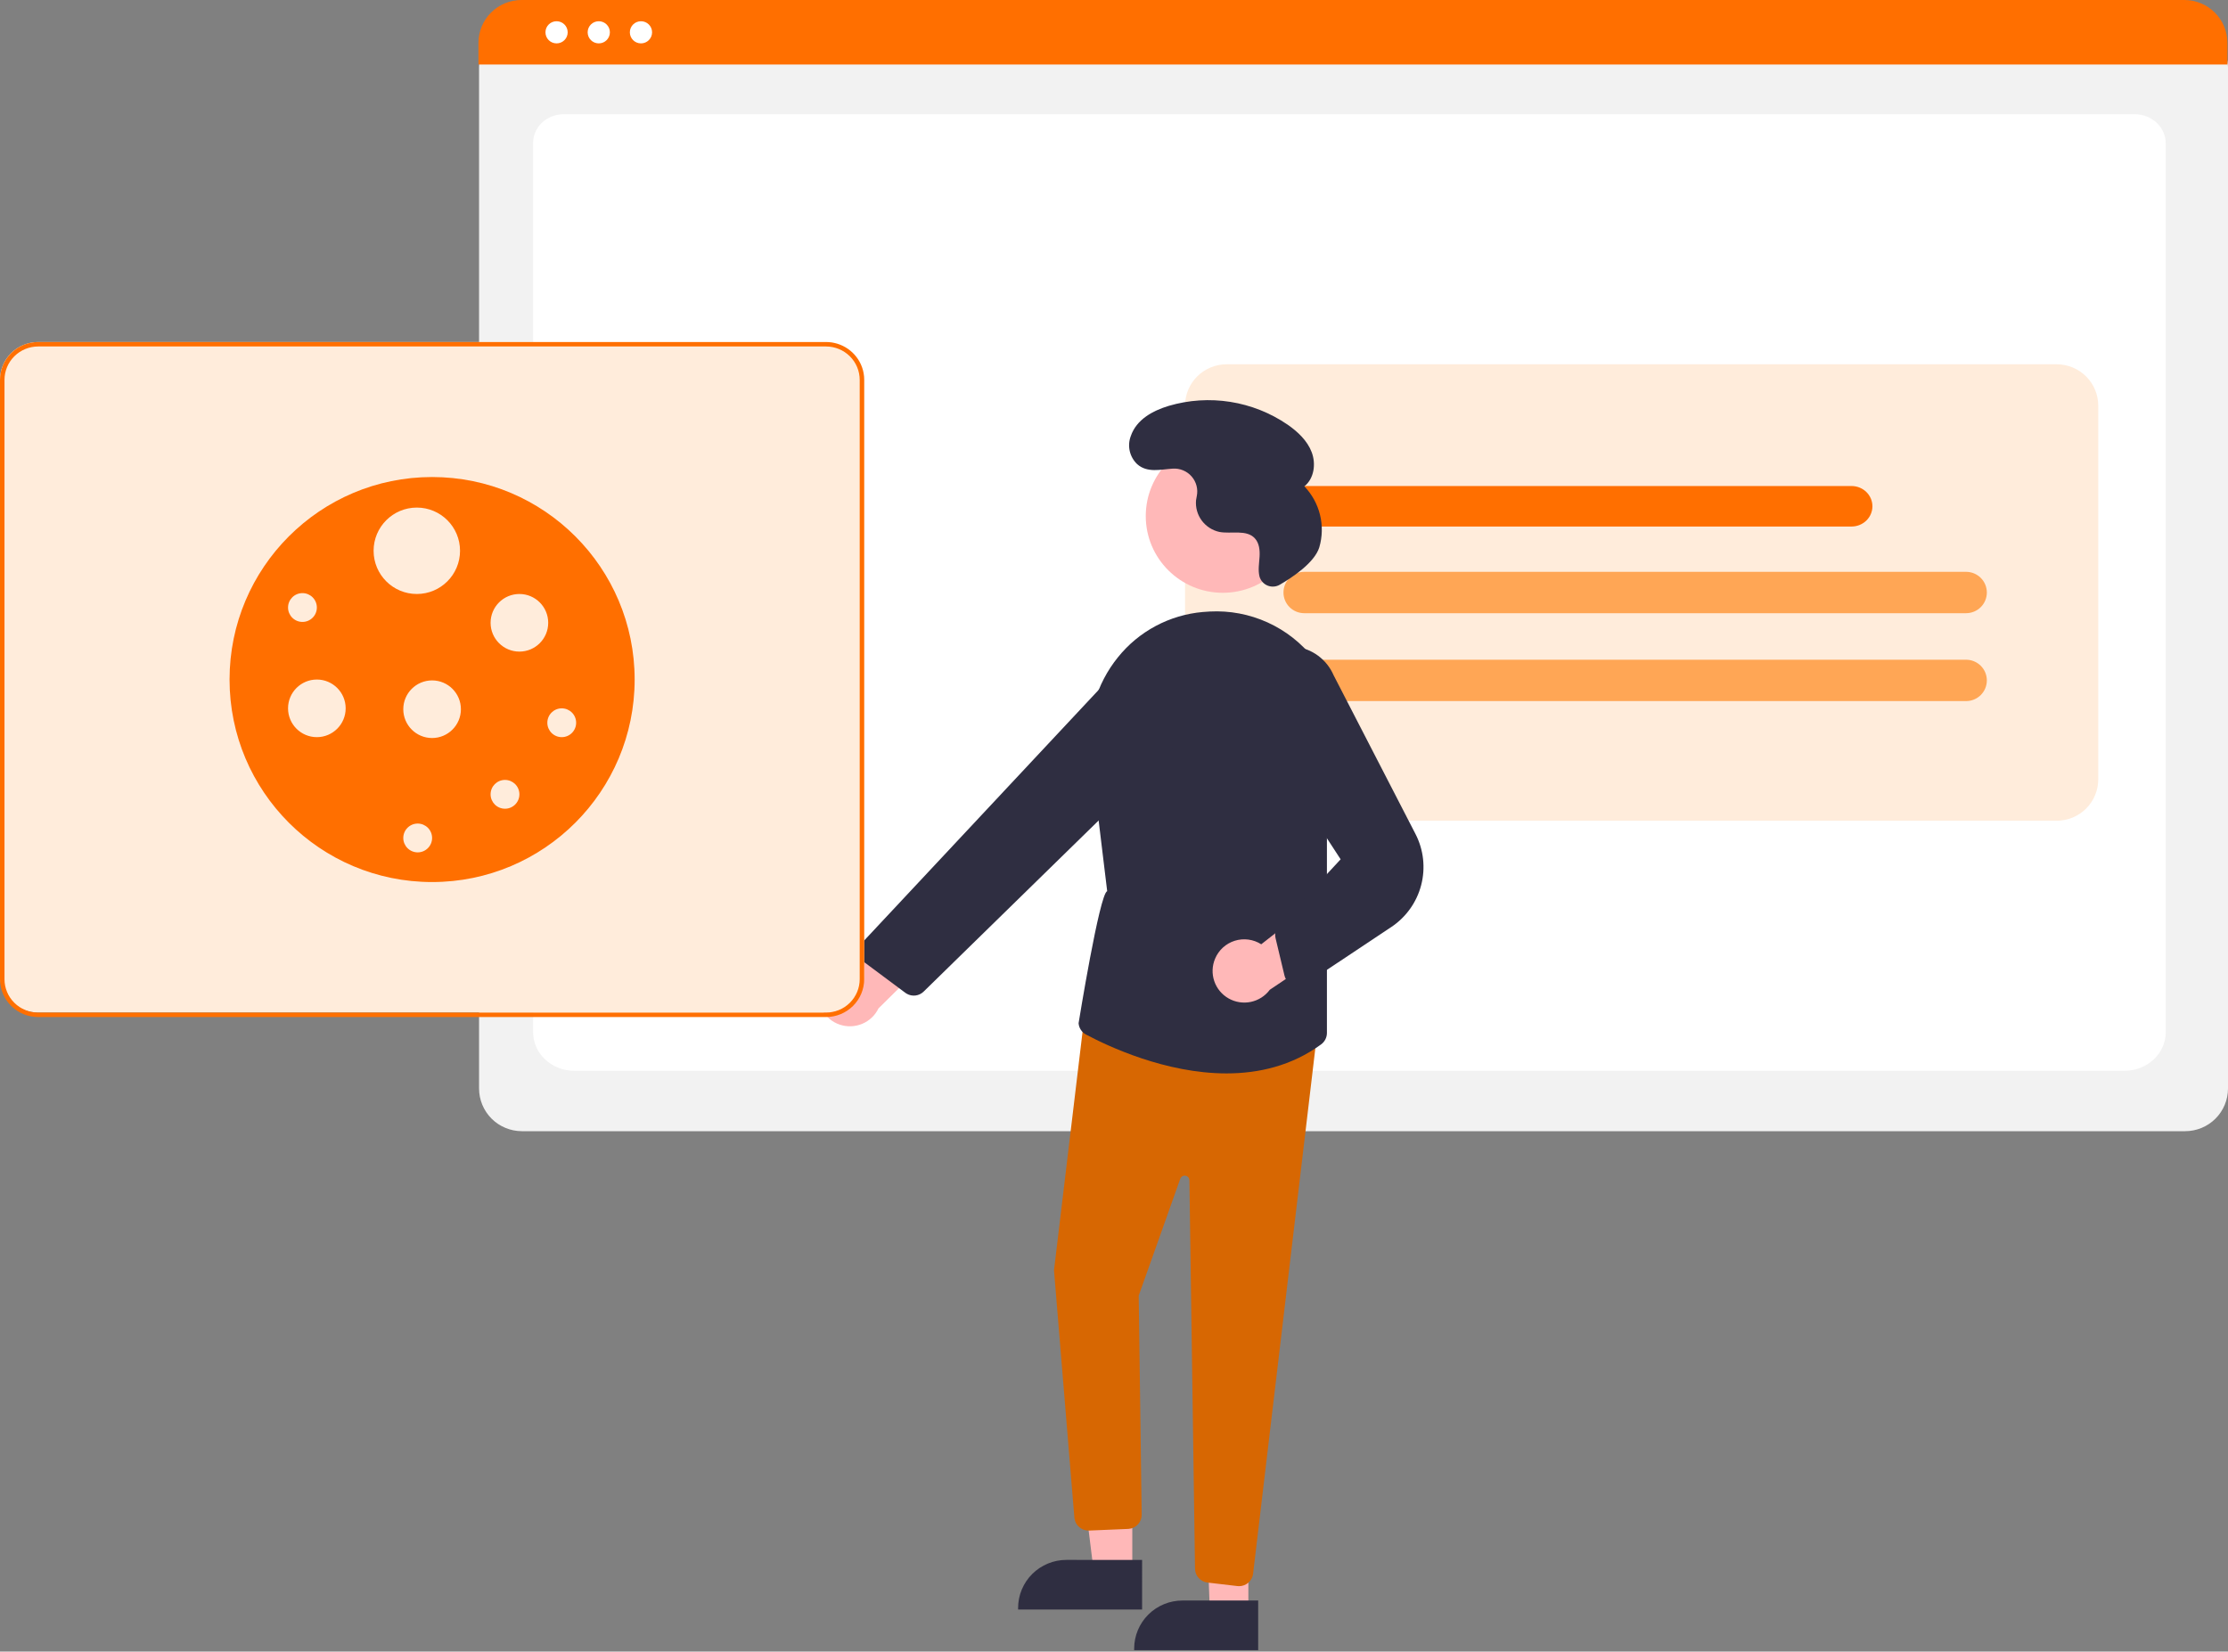
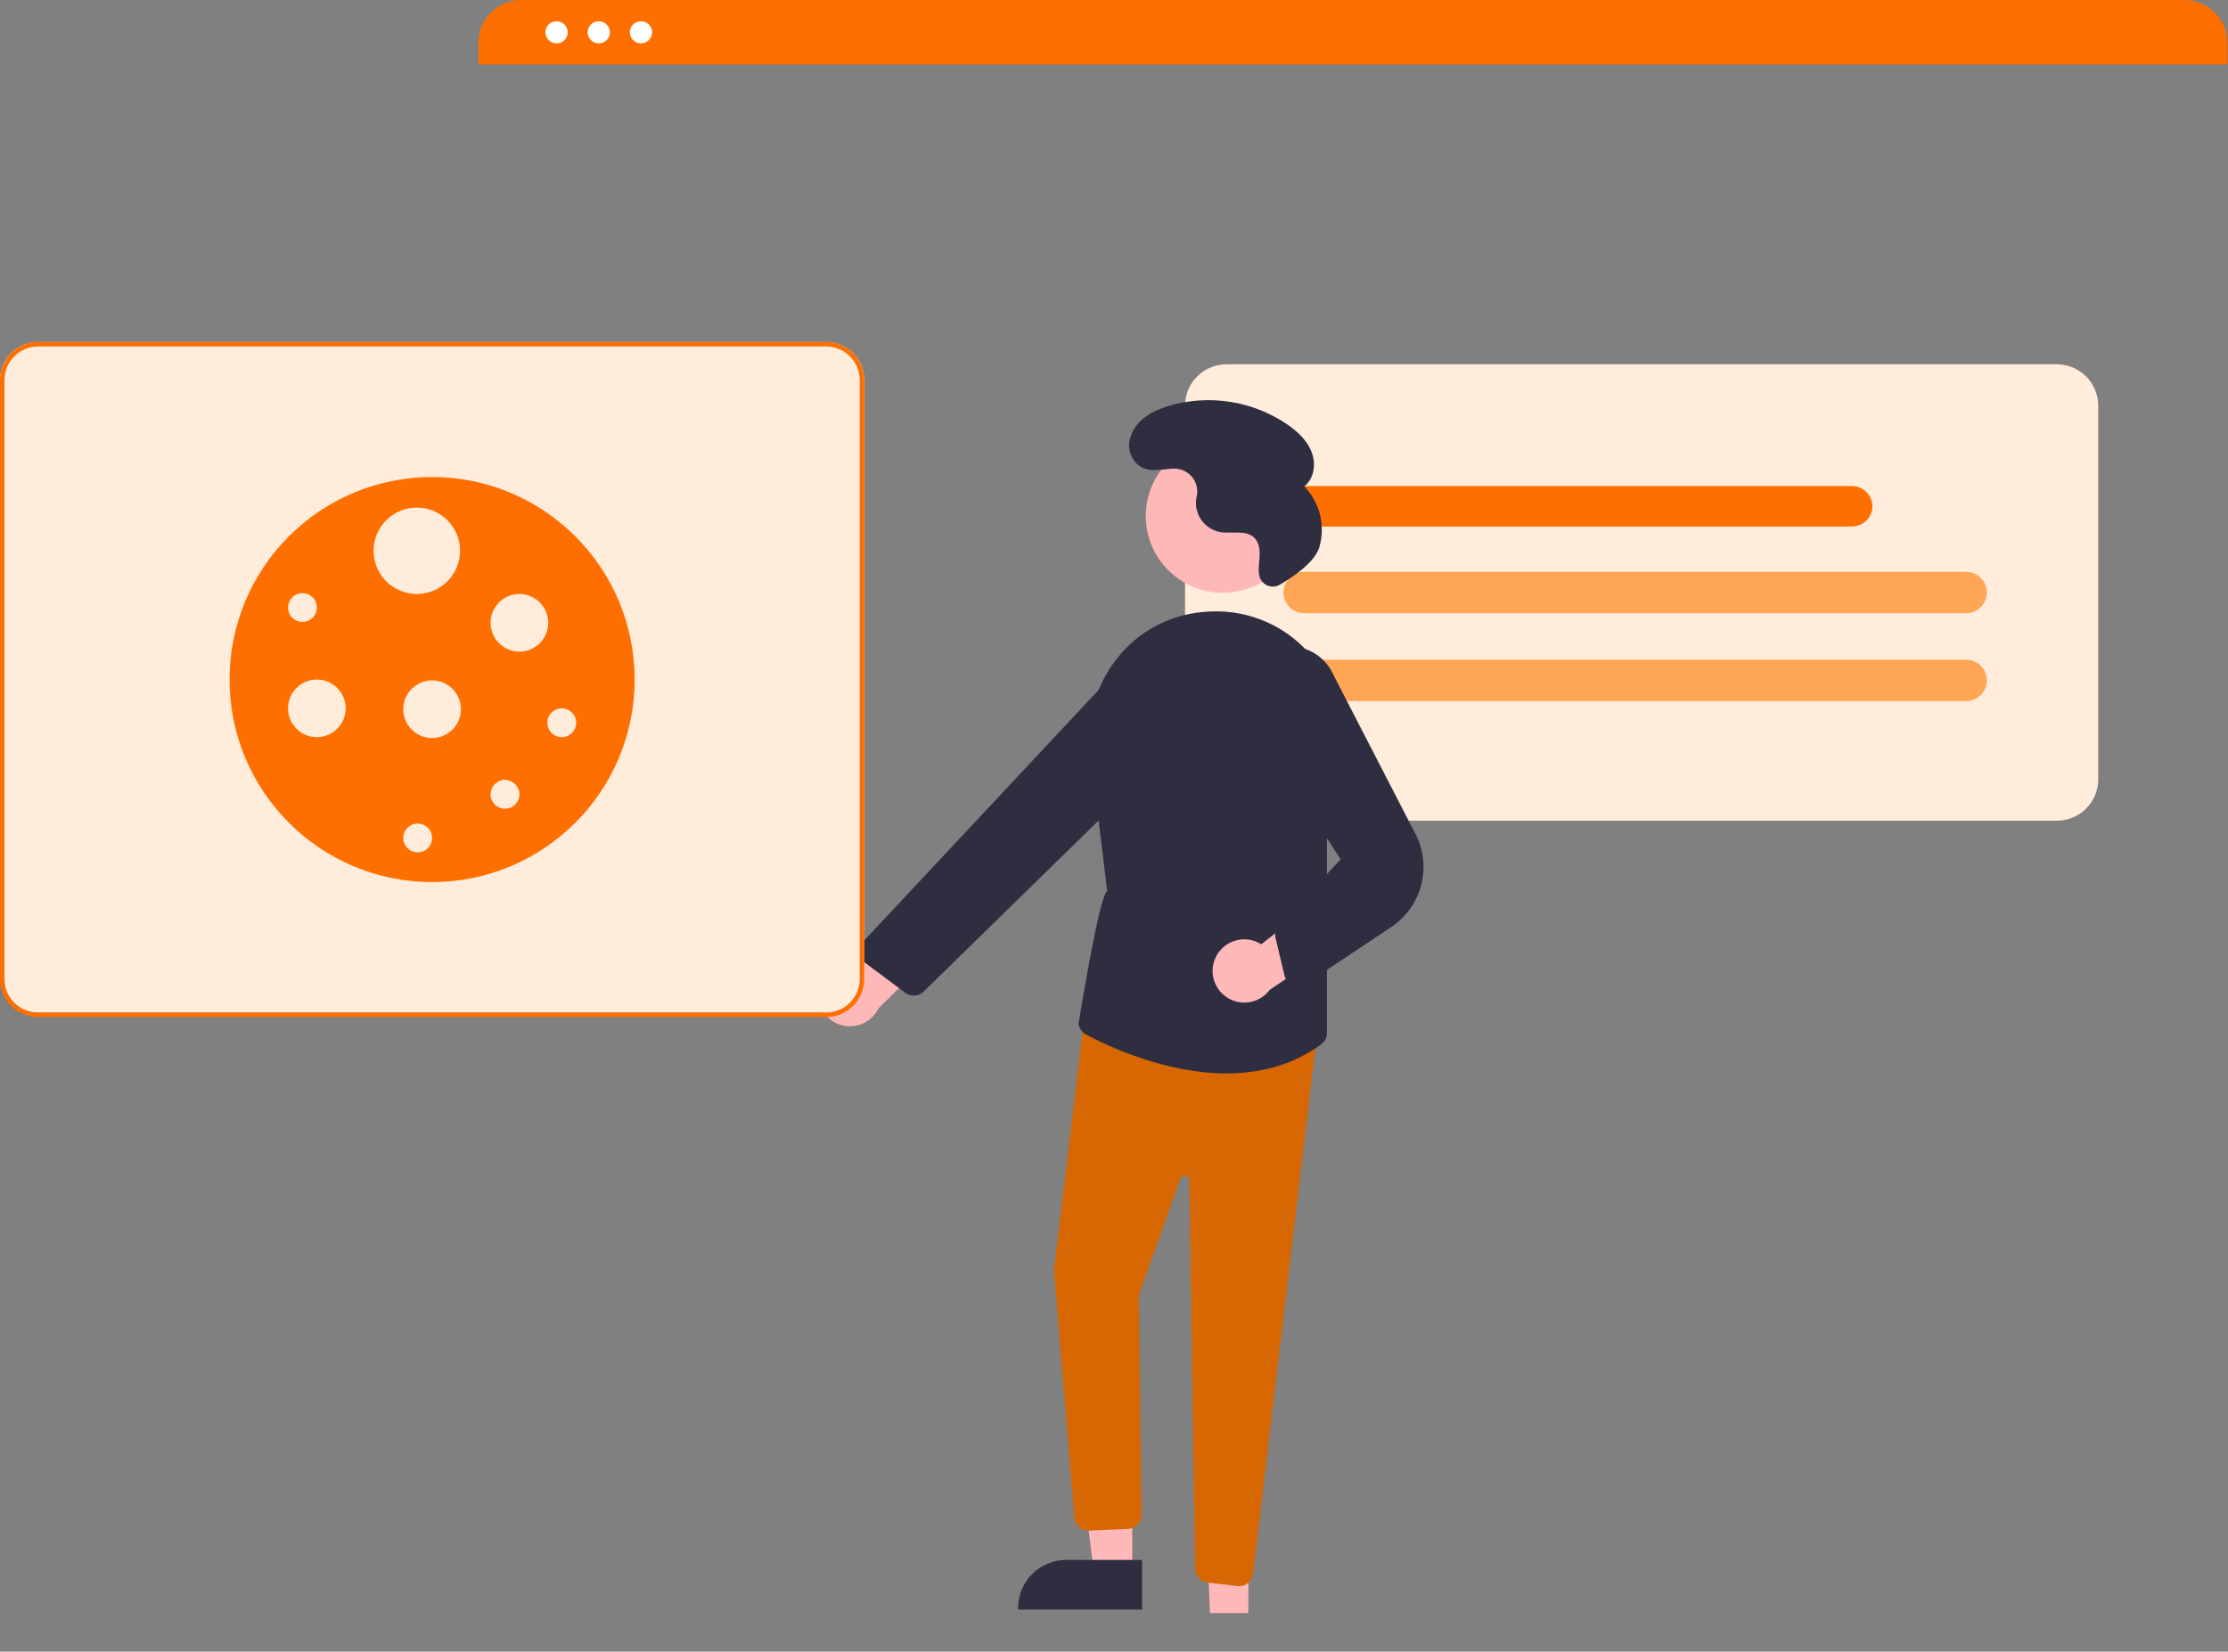
<svg xmlns="http://www.w3.org/2000/svg" width="495" height="367" viewBox="0 0 495 367" fill="none">
  <rect x="0" y="0" width="495" height="367" fill="#808080" stroke="none" />
  <g clip-path="url(#clip0_3198_15444)">
-     <path d="M485.485 251.362H115.948C113.426 251.359 111.007 250.36 109.224 248.583C107.44 246.806 106.436 244.396 106.434 241.883V14.874C106.436 13.033 107.171 11.268 108.477 9.966C109.784 8.664 111.556 7.932 113.404 7.93H487.909C489.789 7.932 491.591 8.677 492.921 10.001C494.25 11.326 494.998 13.121 495 14.994V241.883C494.997 244.396 493.994 246.806 492.21 248.583C490.426 250.36 488.008 251.359 485.485 251.362Z" fill="#F2F2F2" />
-     <path d="M472.005 237.941H127.606C122.557 237.941 118.45 234.109 118.45 229.4V31.718C118.45 28.225 121.494 25.383 125.235 25.383H474.264C478.067 25.383 481.161 28.271 481.161 31.822V229.4C481.161 234.109 477.053 237.941 472.005 237.941Z" fill="white" />
    <path d="M494.868 14.333H106.3V9.508C106.304 6.986 107.311 4.569 109.101 2.787C110.892 1.004 113.318 0.002 115.849 0H485.318C487.849 0.002 490.276 1.004 492.066 2.787C493.856 4.569 494.864 6.986 494.868 9.508V14.333Z" fill="#FF6F00" />
    <path d="M123.655 9.64C125.019 9.64 126.125 8.539 126.125 7.179C126.125 5.82 125.019 4.719 123.655 4.719C122.29 4.719 121.185 5.82 121.185 7.179C121.185 8.539 122.29 9.64 123.655 9.64Z" fill="white" />
    <path d="M133.03 9.64C134.394 9.64 135.5 8.539 135.5 7.179C135.5 5.82 134.394 4.719 133.03 4.719C131.666 4.719 130.56 5.82 130.56 7.179C130.56 8.539 131.666 9.64 133.03 9.64Z" fill="white" />
    <path d="M142.406 9.64C143.77 9.64 144.876 8.539 144.876 7.179C144.876 5.82 143.77 4.719 142.406 4.719C141.041 4.719 139.936 5.82 139.936 7.179C139.936 8.539 141.041 9.64 142.406 9.64Z" fill="white" />
    <path d="M272.511 182.373H456.945C459.392 182.373 461.739 181.404 463.469 179.681C465.199 177.957 466.172 175.619 466.172 173.181V90.141C466.172 87.703 465.199 85.365 463.469 83.641C461.739 81.918 459.392 80.949 456.945 80.949H272.511C270.064 80.949 267.718 81.918 265.987 83.641C264.257 85.365 263.285 87.703 263.285 90.141V173.181C263.285 175.619 264.257 177.957 265.987 179.681C267.718 181.404 270.064 182.373 272.511 182.373Z" fill="#FFECDB" />
    <path d="M436.809 136.258H289.764C288.541 136.258 287.367 135.774 286.502 134.912C285.637 134.05 285.151 132.881 285.151 131.662C285.151 130.443 285.637 129.274 286.502 128.413C287.367 127.551 288.541 127.066 289.764 127.066H436.809C438.032 127.066 439.206 127.551 440.071 128.413C440.936 129.274 441.422 130.443 441.422 131.662C441.422 132.881 440.936 134.05 440.071 134.912C439.206 135.774 438.032 136.258 436.809 136.258Z" fill="#FFA655" />
    <path d="M436.809 155.789H289.764C288.541 155.789 287.367 155.305 286.502 154.443C285.637 153.581 285.151 152.412 285.151 151.194C285.151 149.975 285.637 148.806 286.502 147.944C287.367 147.082 288.541 146.598 289.764 146.598H436.809C438.032 146.598 439.206 147.082 440.071 147.944C440.936 148.806 441.422 149.975 441.422 151.194C441.422 152.412 440.936 153.581 440.071 154.443C439.206 155.305 438.032 155.789 436.809 155.789Z" fill="#FFA655" />
    <path d="M411.363 117H289.637C288.407 117 287.228 116.526 286.358 115.682C285.489 114.838 285 113.693 285 112.5C285 111.307 285.489 110.162 286.358 109.318C287.228 108.474 288.407 108 289.637 108H411.363C412.593 108 413.772 108.474 414.642 109.318C415.511 110.162 416 111.307 416 112.5C416 113.693 415.511 114.838 414.642 115.682C413.772 116.526 412.593 117 411.363 117Z" fill="#FF6F00" />
    <path d="M181.939 219.555C182.148 218.556 182.575 217.614 183.189 216.797C183.803 215.98 184.589 215.307 185.492 214.825C186.395 214.343 187.394 214.064 188.417 214.009C189.44 213.953 190.463 214.121 191.414 214.502L207.764 195.785L211.236 208.206L195.178 224.076C194.43 225.624 193.138 226.846 191.547 227.509C189.955 228.172 188.175 228.231 186.543 227.673C184.911 227.116 183.541 225.982 182.693 224.486C181.844 222.989 181.576 221.235 181.939 219.555Z" fill="#FFB8B8" />
    <path d="M271.675 131.725C281.129 131.725 288.793 124.089 288.793 114.671C288.793 105.252 281.129 97.617 271.675 97.617C262.221 97.617 254.557 105.252 254.557 114.671C254.557 124.089 262.221 131.725 271.675 131.725Z" fill="#FFB8B8" />
    <path d="M251.565 349.405L243.021 349.404L238.956 316.57L251.567 316.571L251.565 349.405Z" fill="#FFB8B8" />
    <path d="M253.744 357.656L226.193 357.655V357.308C226.193 355.905 226.471 354.516 227.01 353.22C227.549 351.924 228.338 350.746 229.334 349.754C230.33 348.762 231.512 347.975 232.813 347.438C234.114 346.901 235.509 346.625 236.917 346.625L253.745 346.626L253.744 357.656Z" fill="#2F2E41" />
    <path d="M277.352 358.432L268.808 358.431L267.625 326.382L277.354 325.598L277.352 358.432Z" fill="#FFB8B8" />
-     <path d="M279.532 366.684L251.98 366.683V366.336C251.98 364.933 252.258 363.543 252.797 362.247C253.336 360.951 254.126 359.773 255.121 358.781C256.117 357.789 257.299 357.002 258.6 356.465C259.901 355.929 261.296 355.652 262.704 355.652L279.532 355.653L279.532 366.684Z" fill="#2F2E41" />
    <path d="M274.922 352.441L268.269 351.66C267.514 351.57 266.818 351.211 266.308 350.648C265.799 350.086 265.512 349.359 265.499 348.602L264.252 262.269C264.248 262.024 264.159 261.789 263.999 261.604C263.838 261.419 263.618 261.296 263.376 261.256C263.134 261.217 262.886 261.263 262.675 261.388C262.464 261.512 262.303 261.706 262.221 261.937L252.99 287.904L253.65 336.579C253.661 337.382 253.361 338.159 252.812 338.748C252.263 339.336 251.508 339.692 250.703 339.74L242.016 340.107C241.221 340.152 240.439 339.896 239.826 339.391C239.213 338.886 238.814 338.168 238.709 337.382L234.172 282.321L234.169 282.286L241.053 224.781L292.756 228.508L278.403 349.704C278.313 350.463 277.946 351.163 277.372 351.671C276.799 352.18 276.058 352.461 275.291 352.462C275.168 352.463 275.045 352.455 274.922 352.441Z" fill="#D76702" />
    <path d="M241.274 229.88C240.81 229.633 240.416 229.274 240.129 228.834C239.842 228.395 239.671 227.891 239.633 227.368C239.633 227.368 244.282 198.564 245.986 198.023L242.258 167.22C241.812 163.463 242.123 159.655 243.174 156.02C244.225 152.384 245.994 148.995 248.378 146.05C250.673 143.193 253.526 140.829 256.764 139.1C260.002 137.372 263.558 136.315 267.218 135.994C267.739 135.947 268.257 135.911 268.772 135.887C273.183 135.651 277.586 136.481 281.607 138.304C285.627 140.127 289.146 142.89 291.865 146.359C294.685 149.857 296.615 153.982 297.491 158.383C298.368 162.785 298.163 167.331 296.897 171.637L294.806 178.886V229.542C294.804 230.036 294.685 230.523 294.46 230.964C294.235 231.404 293.909 231.786 293.508 232.079C286.998 236.839 279.641 238.522 272.491 238.522C258.963 238.522 246.176 232.495 241.274 229.88Z" fill="#2F2E41" />
    <path d="M201.137 220.609L192.145 213.909C191.792 213.647 191.498 213.313 191.284 212.93C191.069 212.547 190.938 212.123 190.899 211.686C190.859 211.248 190.913 210.808 191.056 210.393C191.199 209.978 191.428 209.598 191.729 209.277L245.299 152.011C247.018 150.189 249.337 149.042 251.833 148.777C254.33 148.513 256.838 149.149 258.904 150.57C260.163 151.445 261.213 152.585 261.979 153.909C262.745 155.234 263.208 156.71 263.337 158.233C263.465 159.756 263.254 161.289 262.72 162.722C262.186 164.155 261.341 165.453 260.246 166.524L205.212 220.336C204.728 220.814 204.101 221.12 203.426 221.209C202.751 221.298 202.066 221.164 201.474 220.828C201.357 220.762 201.245 220.689 201.137 220.609Z" fill="#2F2E41" />
    <path d="M269.96 213.028C270.353 212.085 270.949 211.24 271.705 210.551C272.462 209.863 273.361 209.348 274.338 209.043C275.316 208.738 276.349 208.65 277.365 208.786C278.38 208.922 279.353 209.278 280.216 209.829L299.791 194.488L300.871 207.337L282.117 219.935C281.091 221.317 279.593 222.276 277.905 222.631C276.217 222.986 274.457 222.712 272.959 221.86C271.46 221.009 270.327 219.64 269.775 218.012C269.222 216.384 269.288 214.61 269.96 213.028Z" fill="#FFB8B8" />
    <path d="M287.481 219.015C286.963 218.855 286.496 218.562 286.126 218.166C285.756 217.771 285.497 217.286 285.374 216.759L283.396 208.485C283.252 207.898 283.283 207.281 283.488 206.712C283.692 206.142 284.061 205.645 284.547 205.283L297.851 190.949L278.281 160.887C276.8 159.07 275.965 156.815 275.907 154.475C275.849 152.135 276.571 149.842 277.959 147.954C279.067 146.45 280.553 145.264 282.269 144.516C283.984 143.768 285.867 143.486 287.728 143.697C289.588 143.908 291.36 144.605 292.862 145.718C294.365 146.83 295.546 148.319 296.286 150.033L314.479 185.313C316.288 188.818 316.739 192.863 315.746 196.678C314.754 200.493 312.387 203.811 309.098 206L290.505 218.374C289.936 218.881 289.199 219.162 288.435 219.163C288.111 219.163 287.789 219.113 287.481 219.015Z" fill="#2F2E41" />
    <path d="M284.359 129.914C283.955 130.155 283.502 130.301 283.033 130.339C282.564 130.377 282.093 130.308 281.655 130.136C281.218 129.964 280.826 129.693 280.51 129.346C280.194 128.999 279.962 128.584 279.833 128.133L279.823 128.09C279.474 126.672 279.749 125.186 279.839 123.728C279.929 122.27 279.777 120.67 278.775 119.604C276.907 117.616 273.608 118.692 270.92 118.202C269.344 117.86 267.948 116.958 266.992 115.666C266.036 114.373 265.586 112.777 265.725 111.177C265.762 110.874 265.82 110.57 265.886 110.267C266.05 109.498 266.033 108.701 265.836 107.94C265.639 107.179 265.267 106.474 264.75 105.88C264.234 105.286 263.586 104.819 262.858 104.517C262.13 104.214 261.341 104.084 260.554 104.136C257.84 104.305 254.915 105.14 252.658 103.149C251.831 102.363 251.254 101.352 250.999 100.242C250.745 99.132 250.824 97.971 251.227 96.906C252.49 93.211 256.104 91.261 259.685 90.181C264.113 88.88 268.778 88.58 273.338 89.3C277.898 90.021 282.24 91.745 286.048 94.346C288.322 95.925 290.448 97.913 291.427 100.496C292.407 103.079 291.959 106.347 289.791 108.067C291.488 109.838 292.688 112.022 293.271 114.401C293.854 116.78 293.799 119.27 293.112 121.621C292.055 125.079 286.94 128.416 284.359 129.914Z" fill="#2F2E41" />
    <path d="M191.501 81.528C190.908 79.91 189.824 78.512 188.396 77.523C186.967 76.534 185.265 76.003 183.519 76H8.481C6.233 75.999 4.076 76.878 2.485 78.443C0.895 80.009 0.001 82.132 0 84.347V216.647C0.003 218.861 0.898 220.984 2.488 222.55C4.077 224.116 6.233 224.997 8.481 225H183.519C185.767 224.997 187.923 224.116 189.512 222.55C191.102 220.984 191.997 218.861 192 216.647V84.353C192.002 83.39 191.833 82.434 191.501 81.528Z" fill="#FFECDB" />
    <path d="M191.501 81.565C190.908 79.937 189.824 78.529 188.396 77.534C186.967 76.538 185.265 76.003 183.519 76H8.481C6.233 75.999 4.076 76.884 2.485 78.46C0.895 80.035 0.001 82.173 0 84.403V217.591C0.003 219.82 0.898 221.957 2.488 223.534C4.077 225.11 6.233 225.997 8.481 226H183.519C185.767 225.997 187.923 225.11 189.512 223.534C191.102 221.957 191.997 219.82 192 217.591V84.409C192.002 83.439 191.833 82.477 191.501 81.565ZM191.002 217.591C191 219.558 190.211 221.444 188.808 222.835C187.405 224.226 185.503 225.008 183.519 225.011H8.481C6.497 225.008 4.595 224.226 3.192 222.835C1.789 221.444 1 219.558 0.998 217.591V84.409C1 82.442 1.789 80.556 3.192 79.165C4.595 77.774 6.497 76.992 8.481 76.989H183.519C185.503 76.992 187.405 77.774 188.808 79.165C190.211 80.556 191 82.442 191.002 84.409V217.591Z" fill="#FF6F00" />
    <path d="M141 151C141 126.147 120.853 106 96 106C71.147 106 51 126.147 51 151C51 175.853 71.147 196 96 196C120.853 196 141 175.853 141 151ZM83.004 122.39C83.004 117.087 87.303 112.789 92.606 112.789C97.908 112.789 102.207 117.087 102.207 122.39C102.207 127.693 97.908 131.991 92.606 131.991C87.303 131.991 83.004 127.693 83.004 122.39ZM63.996 134.998C63.996 133.23 65.428 131.797 67.196 131.797C68.964 131.797 70.397 133.23 70.397 134.998C70.397 136.766 68.964 138.198 67.196 138.198C65.428 138.198 63.996 136.766 63.996 134.998ZM108.996 138.392C108.996 134.857 111.861 131.991 115.397 131.991C118.932 131.991 121.797 134.857 121.797 138.392C121.797 141.927 118.932 144.793 115.397 144.793C111.861 144.793 108.996 141.927 108.996 138.392ZM128.004 160.601C128.004 162.369 126.572 163.802 124.804 163.802C123.036 163.802 121.603 162.369 121.603 160.601C121.603 158.833 123.036 157.401 124.804 157.401C126.572 157.401 128.004 158.833 128.004 160.601ZM63.996 157.401C63.996 153.866 66.861 151 70.397 151C73.932 151 76.797 153.866 76.797 157.401C76.797 160.936 73.932 163.802 70.397 163.802C66.861 163.802 63.996 160.936 63.996 157.401ZM89.599 157.595C89.599 154.06 92.465 151.194 96 151.194C99.535 151.194 102.401 154.06 102.401 157.595C102.401 161.13 99.535 163.996 96 163.996C92.465 163.996 89.599 161.13 89.599 157.595ZM108.996 176.506C108.996 174.739 110.428 173.306 112.196 173.306C113.964 173.306 115.397 174.739 115.397 176.506C115.397 178.274 113.964 179.707 112.196 179.707C110.428 179.707 108.996 178.274 108.996 176.506ZM89.599 186.205C89.599 184.437 91.032 183.004 92.8 183.004C94.567 183.004 96 184.437 96 186.205C96 187.973 94.567 189.405 92.8 189.405C91.032 189.405 89.599 187.973 89.599 186.205Z" fill="#FF6F00" />
  </g>
  <defs>
    <clipPath id="clip0_3198_15444">
      <rect width="495" height="367" fill="white" />
    </clipPath>
  </defs>
</svg>